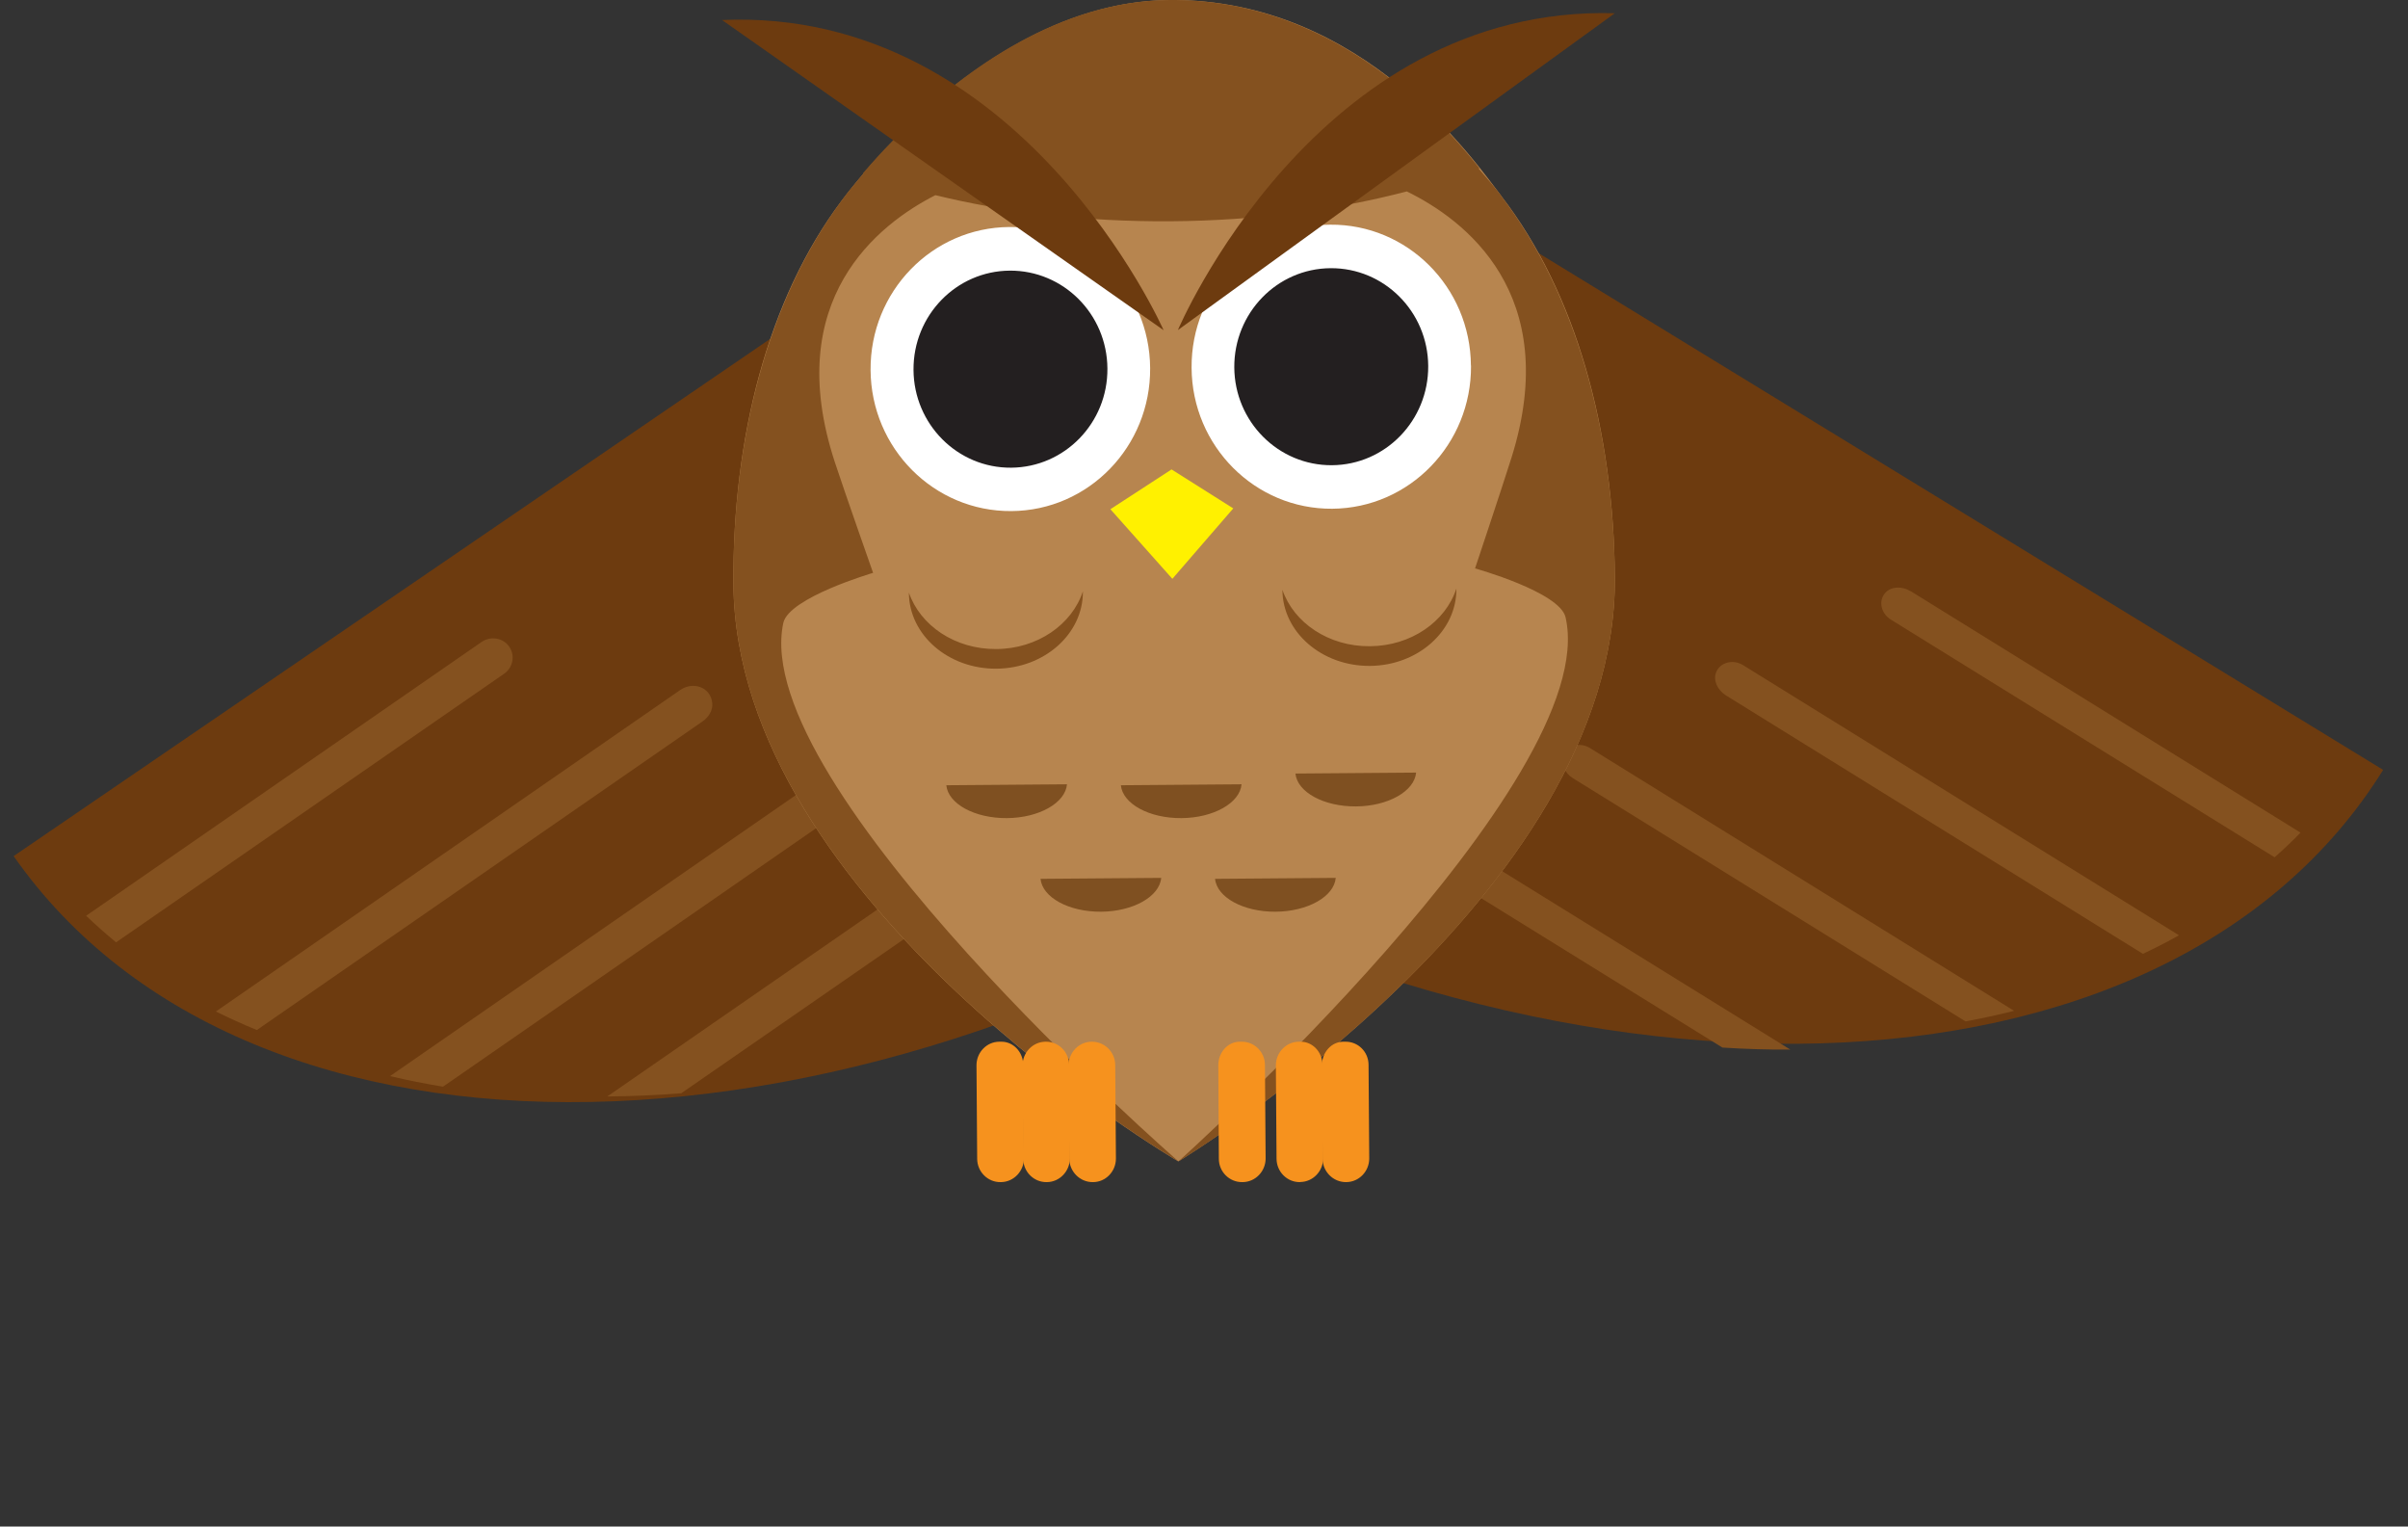
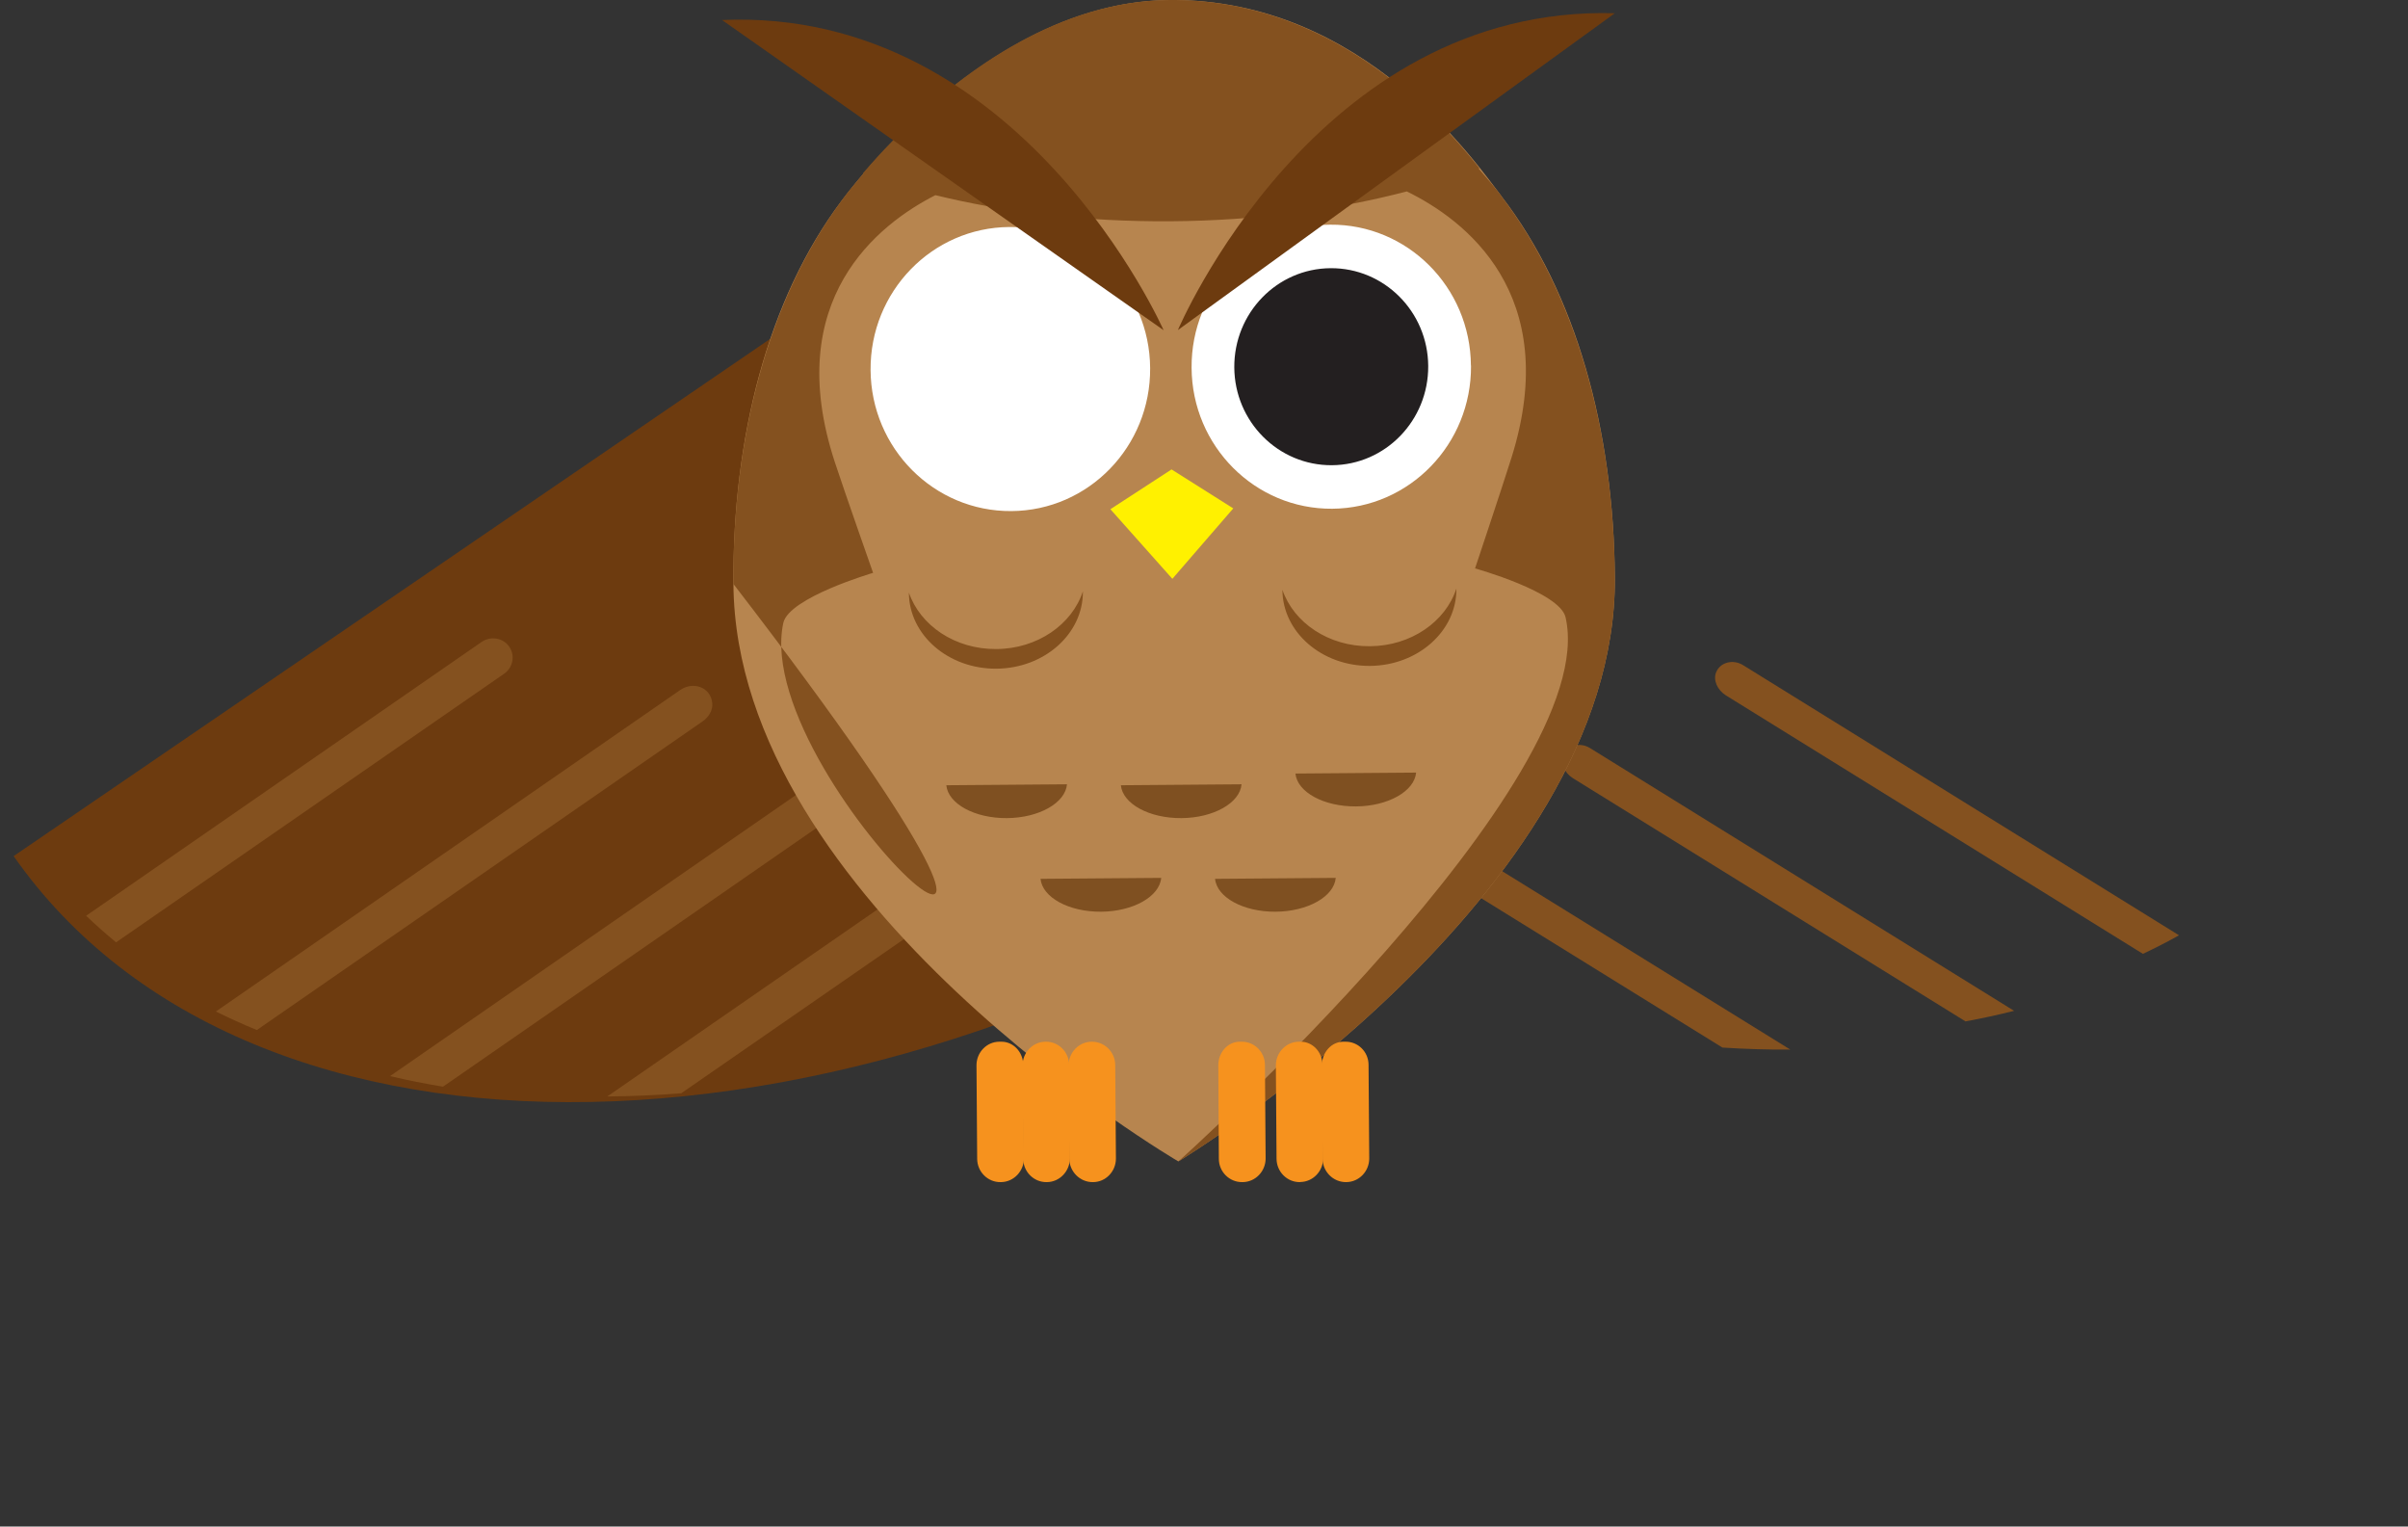
<svg xmlns="http://www.w3.org/2000/svg" width="71" height="45" viewBox="0 0 71 45" fill="none">
  <rect x="0" y="0" width="71" height="45" fill="#333333" stroke="none" />
  <path d="M27.742 6.549L0.402 25.237C7.376 35.202 25.411 34.849 40.572 24.484L27.739 6.551L27.742 6.549Z" fill="#6D3B0F" />
  <path d="M15.011 19.058C14.831 18.8 14.462 18.742 14.198 18.925L2.539 26.996C2.824 27.267 3.119 27.529 3.423 27.779L14.861 19.863C15.129 19.68 15.194 19.319 15.013 19.061L15.011 19.058Z" fill="#84511F" />
  <path d="M20.718 21.264C20.901 21.139 21.023 20.931 21.001 20.727C20.953 20.241 20.425 20.086 20.06 20.338L6.364 29.818C6.758 30.012 7.159 30.194 7.573 30.364L20.718 21.264Z" fill="#84511F" />
  <path d="M24.734 23.95C24.949 23.804 25.068 23.545 25.006 23.312C24.893 22.907 24.425 22.773 24.106 22.995L11.5 31.722C12.009 31.843 12.531 31.947 13.062 32.034L24.737 23.948L24.734 23.95Z" fill="#84511F" />
  <path d="M28.882 24.727L17.906 32.322C18.623 32.317 19.351 32.286 20.086 32.228L29.59 25.651C29.911 25.432 29.939 24.941 29.582 24.692C29.384 24.551 29.096 24.574 28.88 24.724L28.882 24.727Z" fill="#84511F" />
-   <path d="M41.924 5.357L70.267 22.695C63.873 32.984 45.855 33.505 30.132 23.888L41.921 5.355L41.924 5.357Z" fill="#6D3B0F" />
-   <path d="M56.332 17.424L67.831 24.545C67.587 24.798 67.331 25.039 67.067 25.272L55.748 18.263C55.461 18.083 55.376 17.711 55.588 17.476C55.762 17.281 56.086 17.276 56.33 17.426L56.332 17.424Z" fill="#84511F" />
  <path d="M50.885 20.497C50.64 20.342 50.502 20.051 50.603 19.811C50.727 19.517 51.104 19.429 51.392 19.606L64.248 27.571C63.905 27.765 63.549 27.946 63.184 28.118L50.882 20.495L50.885 20.497Z" fill="#84511F" />
  <path d="M46.374 22.938C46.132 22.785 45.994 22.494 46.095 22.254C46.218 21.962 46.595 21.874 46.882 22.052L59.386 29.798C58.917 29.915 58.44 30.021 57.953 30.109L46.377 22.94L46.374 22.938Z" fill="#84511F" />
  <path d="M42.105 24.328L52.786 30.94C52.13 30.945 51.461 30.924 50.786 30.881L41.533 25.154C41.253 24.978 41.167 24.613 41.378 24.379C41.55 24.187 41.866 24.181 42.106 24.332L42.105 24.328Z" fill="#84511F" />
  <path d="M44.263 5.771C43.536 4.833 40.226 -0.041 34.495 0C29.45 0.038 25.526 4.971 24.813 5.919C22.637 8.816 21.594 12.893 21.625 17.218C21.693 26.607 34.743 34.237 34.743 34.237C34.743 34.237 47.682 26.41 47.614 17.022C47.583 12.697 46.476 8.637 44.263 5.774V5.771Z" fill="#B7854F" />
  <path d="M31.457 23.12L27.902 23.148C27.957 23.696 28.738 24.124 29.688 24.117C30.639 24.11 31.413 23.668 31.46 23.12H31.457Z" fill="#7F5021" />
  <path d="M36.604 23.12L33.049 23.148C33.103 23.696 33.884 24.124 34.835 24.117C35.785 24.11 36.56 23.668 36.607 23.12H36.604Z" fill="#7F5021" />
  <path d="M41.751 22.775L38.196 22.803C38.25 23.351 39.031 23.779 39.982 23.772C40.932 23.765 41.706 23.323 41.754 22.775H41.751Z" fill="#7F5021" />
  <path d="M34.234 25.879L30.68 25.907C30.734 26.455 31.515 26.883 32.465 26.876C33.416 26.869 34.19 26.428 34.238 25.879H34.234Z" fill="#7F5021" />
  <path d="M39.381 25.879L35.826 25.907C35.881 26.455 36.662 26.883 37.612 26.876C38.563 26.869 39.337 26.428 39.384 25.879H39.381Z" fill="#7F5021" />
  <path d="M43.373 10.779C43.39 13.09 41.56 14.98 39.282 14.997C37.008 15.014 35.147 13.155 35.134 10.841C35.117 8.53 36.947 6.64 39.221 6.623C41.496 6.605 43.356 8.464 43.37 10.779H43.373Z" fill="white" />
  <path d="M42.111 10.789C42.121 12.393 40.851 13.704 39.272 13.714C37.694 13.725 36.404 12.434 36.393 10.831C36.383 9.227 37.653 7.916 39.232 7.906C40.81 7.895 42.1 9.185 42.111 10.786V10.789Z" fill="#231F20" />
  <path d="M33.912 10.851C33.929 13.162 32.099 15.052 29.821 15.066C27.546 15.083 25.685 13.224 25.669 10.91C25.651 8.596 27.481 6.709 29.759 6.692C32.034 6.674 33.895 8.533 33.912 10.848V10.851Z" fill="white" />
-   <path d="M32.652 10.862C32.666 12.466 31.392 13.776 29.814 13.787C28.235 13.8 26.945 12.507 26.935 10.903C26.924 9.299 28.194 7.989 29.773 7.978C31.352 7.968 32.642 9.258 32.652 10.862Z" fill="#231F20" />
  <path d="M34.567 17.063L32.74 15.011L34.543 13.838L36.363 14.987L34.567 17.063Z" fill="#FFF100" />
-   <path d="M44.263 5.771C44.09 5.543 43.855 5.264 43.597 4.967C43.608 4.967 43.614 4.96 43.621 4.957C42.277 3.27 39.201 -0.034 34.475 0C31.239 0.024 28.469 2.056 26.707 3.763L26.7 3.756C26.585 3.874 26.463 4.001 26.337 4.132C25.987 4.488 25.689 4.822 25.444 5.108C25.448 5.108 25.454 5.112 25.458 5.112C25.206 5.409 24.979 5.688 24.813 5.916C22.657 8.827 21.594 12.89 21.625 17.215C21.693 26.604 34.743 34.233 34.743 34.233C34.743 34.233 22.063 23.203 23.095 18.367C23.254 17.615 25.743 16.887 25.743 16.887C25.743 16.887 24.918 14.545 24.619 13.635C23.034 8.827 25.906 6.605 27.58 5.753C29.647 6.261 32.01 6.54 34.523 6.523C37.042 6.505 39.411 6.185 41.479 5.643C43.163 6.464 46.086 8.644 44.568 13.486C44.28 14.4 43.492 16.756 43.492 16.756C43.492 16.756 45.991 17.45 46.161 18.198C47.264 23.02 34.743 34.24 34.743 34.24C34.743 34.24 47.682 26.414 47.614 17.025C47.583 12.7 46.459 8.654 44.263 5.778V5.771Z" fill="#84511F" />
+   <path d="M44.263 5.771C44.09 5.543 43.855 5.264 43.597 4.967C43.608 4.967 43.614 4.96 43.621 4.957C42.277 3.27 39.201 -0.034 34.475 0C31.239 0.024 28.469 2.056 26.707 3.763L26.7 3.756C26.585 3.874 26.463 4.001 26.337 4.132C25.987 4.488 25.689 4.822 25.444 5.108C25.448 5.108 25.454 5.112 25.458 5.112C25.206 5.409 24.979 5.688 24.813 5.916C22.657 8.827 21.594 12.89 21.625 17.215C34.743 34.233 22.063 23.203 23.095 18.367C23.254 17.615 25.743 16.887 25.743 16.887C25.743 16.887 24.918 14.545 24.619 13.635C23.034 8.827 25.906 6.605 27.58 5.753C29.647 6.261 32.01 6.54 34.523 6.523C37.042 6.505 39.411 6.185 41.479 5.643C43.163 6.464 46.086 8.644 44.568 13.486C44.28 14.4 43.492 16.756 43.492 16.756C43.492 16.756 45.991 17.45 46.161 18.198C47.264 23.02 34.743 34.24 34.743 34.24C34.743 34.24 47.682 26.414 47.614 17.025C47.583 12.7 46.459 8.654 44.263 5.778V5.771Z" fill="#84511F" />
  <path d="M29.512 34.847H29.498C29.125 34.851 28.816 34.544 28.812 34.164L28.792 31.401C28.792 31.022 29.094 30.708 29.467 30.708H29.529C29.878 30.708 30.167 31.012 30.17 31.391L30.191 34.147C30.191 34.526 29.888 34.844 29.515 34.847H29.512Z" fill="#F6921E" />
  <path d="M30.87 34.847H30.856C30.483 34.851 30.174 34.544 30.17 34.164L30.15 31.405C30.15 31.026 30.452 30.712 30.826 30.708H30.839C31.212 30.705 31.521 31.015 31.525 31.395L31.545 34.147C31.545 34.526 31.243 34.844 30.87 34.847Z" fill="#F6921E" />
  <path d="M32.228 34.847H32.214C31.841 34.847 31.532 34.537 31.528 34.157L31.508 31.405C31.508 31.026 31.81 30.712 32.184 30.708H32.197C32.571 30.708 32.88 31.015 32.883 31.395L32.903 34.154C32.903 34.533 32.601 34.847 32.228 34.847Z" fill="#F6921E" />
  <path d="M36.641 34.847H36.624C36.251 34.851 35.938 34.544 35.938 34.161L35.922 31.402C35.922 31.022 36.203 30.708 36.553 30.708H36.611C36.988 30.705 37.297 31.015 37.297 31.395L37.317 34.151C37.317 34.53 37.015 34.844 36.641 34.847Z" fill="#F6921E" />
  <path d="M38.339 34.847H38.325C37.952 34.851 37.643 34.544 37.639 34.161L37.619 31.405C37.619 31.026 37.921 30.712 38.295 30.708H38.352C38.702 30.708 38.991 31.012 38.994 31.391L39.014 34.147C39.014 34.526 38.712 34.84 38.339 34.844V34.847Z" fill="#F6921E" />
  <path d="M39.697 34.847H39.683C39.31 34.847 39.001 34.54 38.997 34.161L38.977 31.401C38.977 31.022 39.259 30.708 39.608 30.708H39.666C40.043 30.701 40.352 31.008 40.352 31.391L40.372 34.151C40.372 34.53 40.07 34.844 39.697 34.847Z" fill="#F6921E" />
  <path d="M34.73 9.73C34.73 9.73 38.79 0.138 47.614 0.39L34.73 9.73Z" fill="#6D3B0F" />
  <path d="M34.309 9.734C34.309 9.734 30.106 0.204 21.289 0.59L34.309 9.734Z" fill="#6D3B0F" />
  <path d="M29.376 19.133C28.16 19.143 27.132 18.439 26.799 17.47C26.799 17.474 26.799 17.477 26.799 17.481C26.809 18.722 27.964 19.723 29.379 19.712C30.795 19.702 31.936 18.684 31.929 17.443C31.929 17.439 31.929 17.436 31.929 17.432C31.61 18.408 30.591 19.126 29.376 19.133Z" fill="#84511F" />
  <path d="M40.389 19.05C39.174 19.06 38.145 18.357 37.812 17.388C37.812 17.391 37.812 17.394 37.812 17.398C37.823 18.64 38.977 19.64 40.393 19.63C41.808 19.619 42.949 18.602 42.942 17.36C42.942 17.357 42.942 17.353 42.942 17.35C42.623 18.326 41.605 19.043 40.389 19.05Z" fill="#84511F" />
</svg>